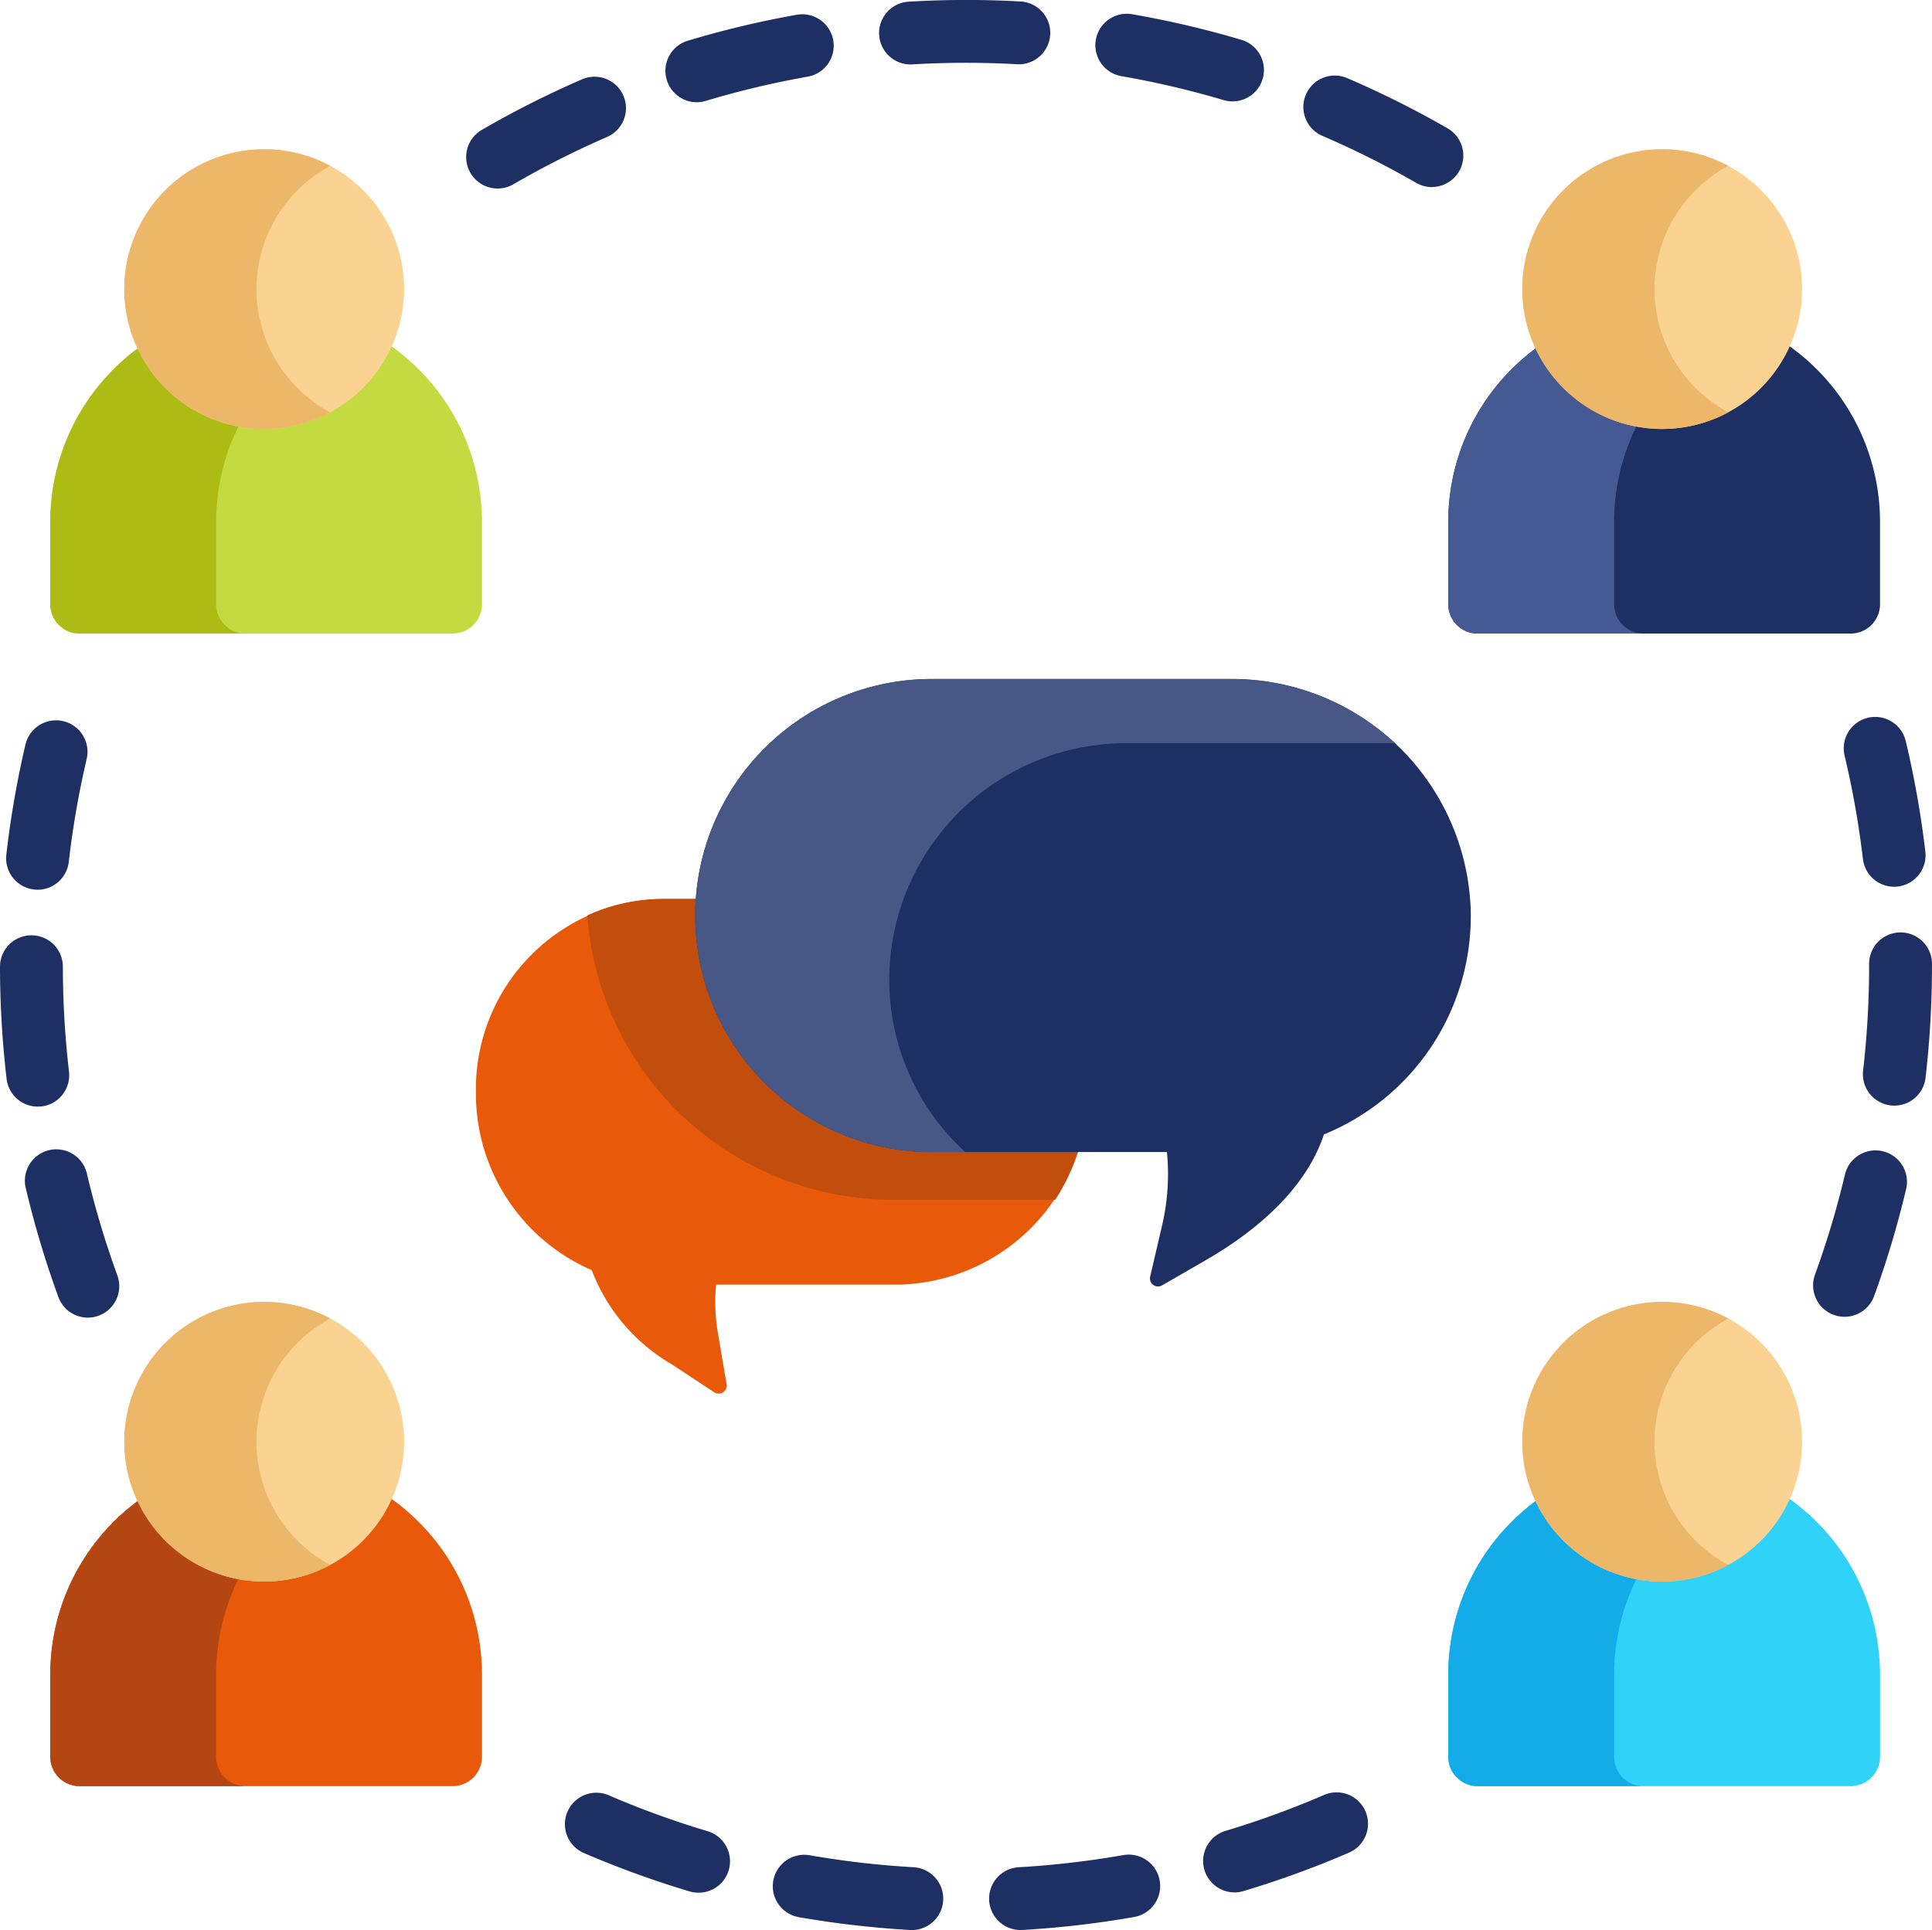
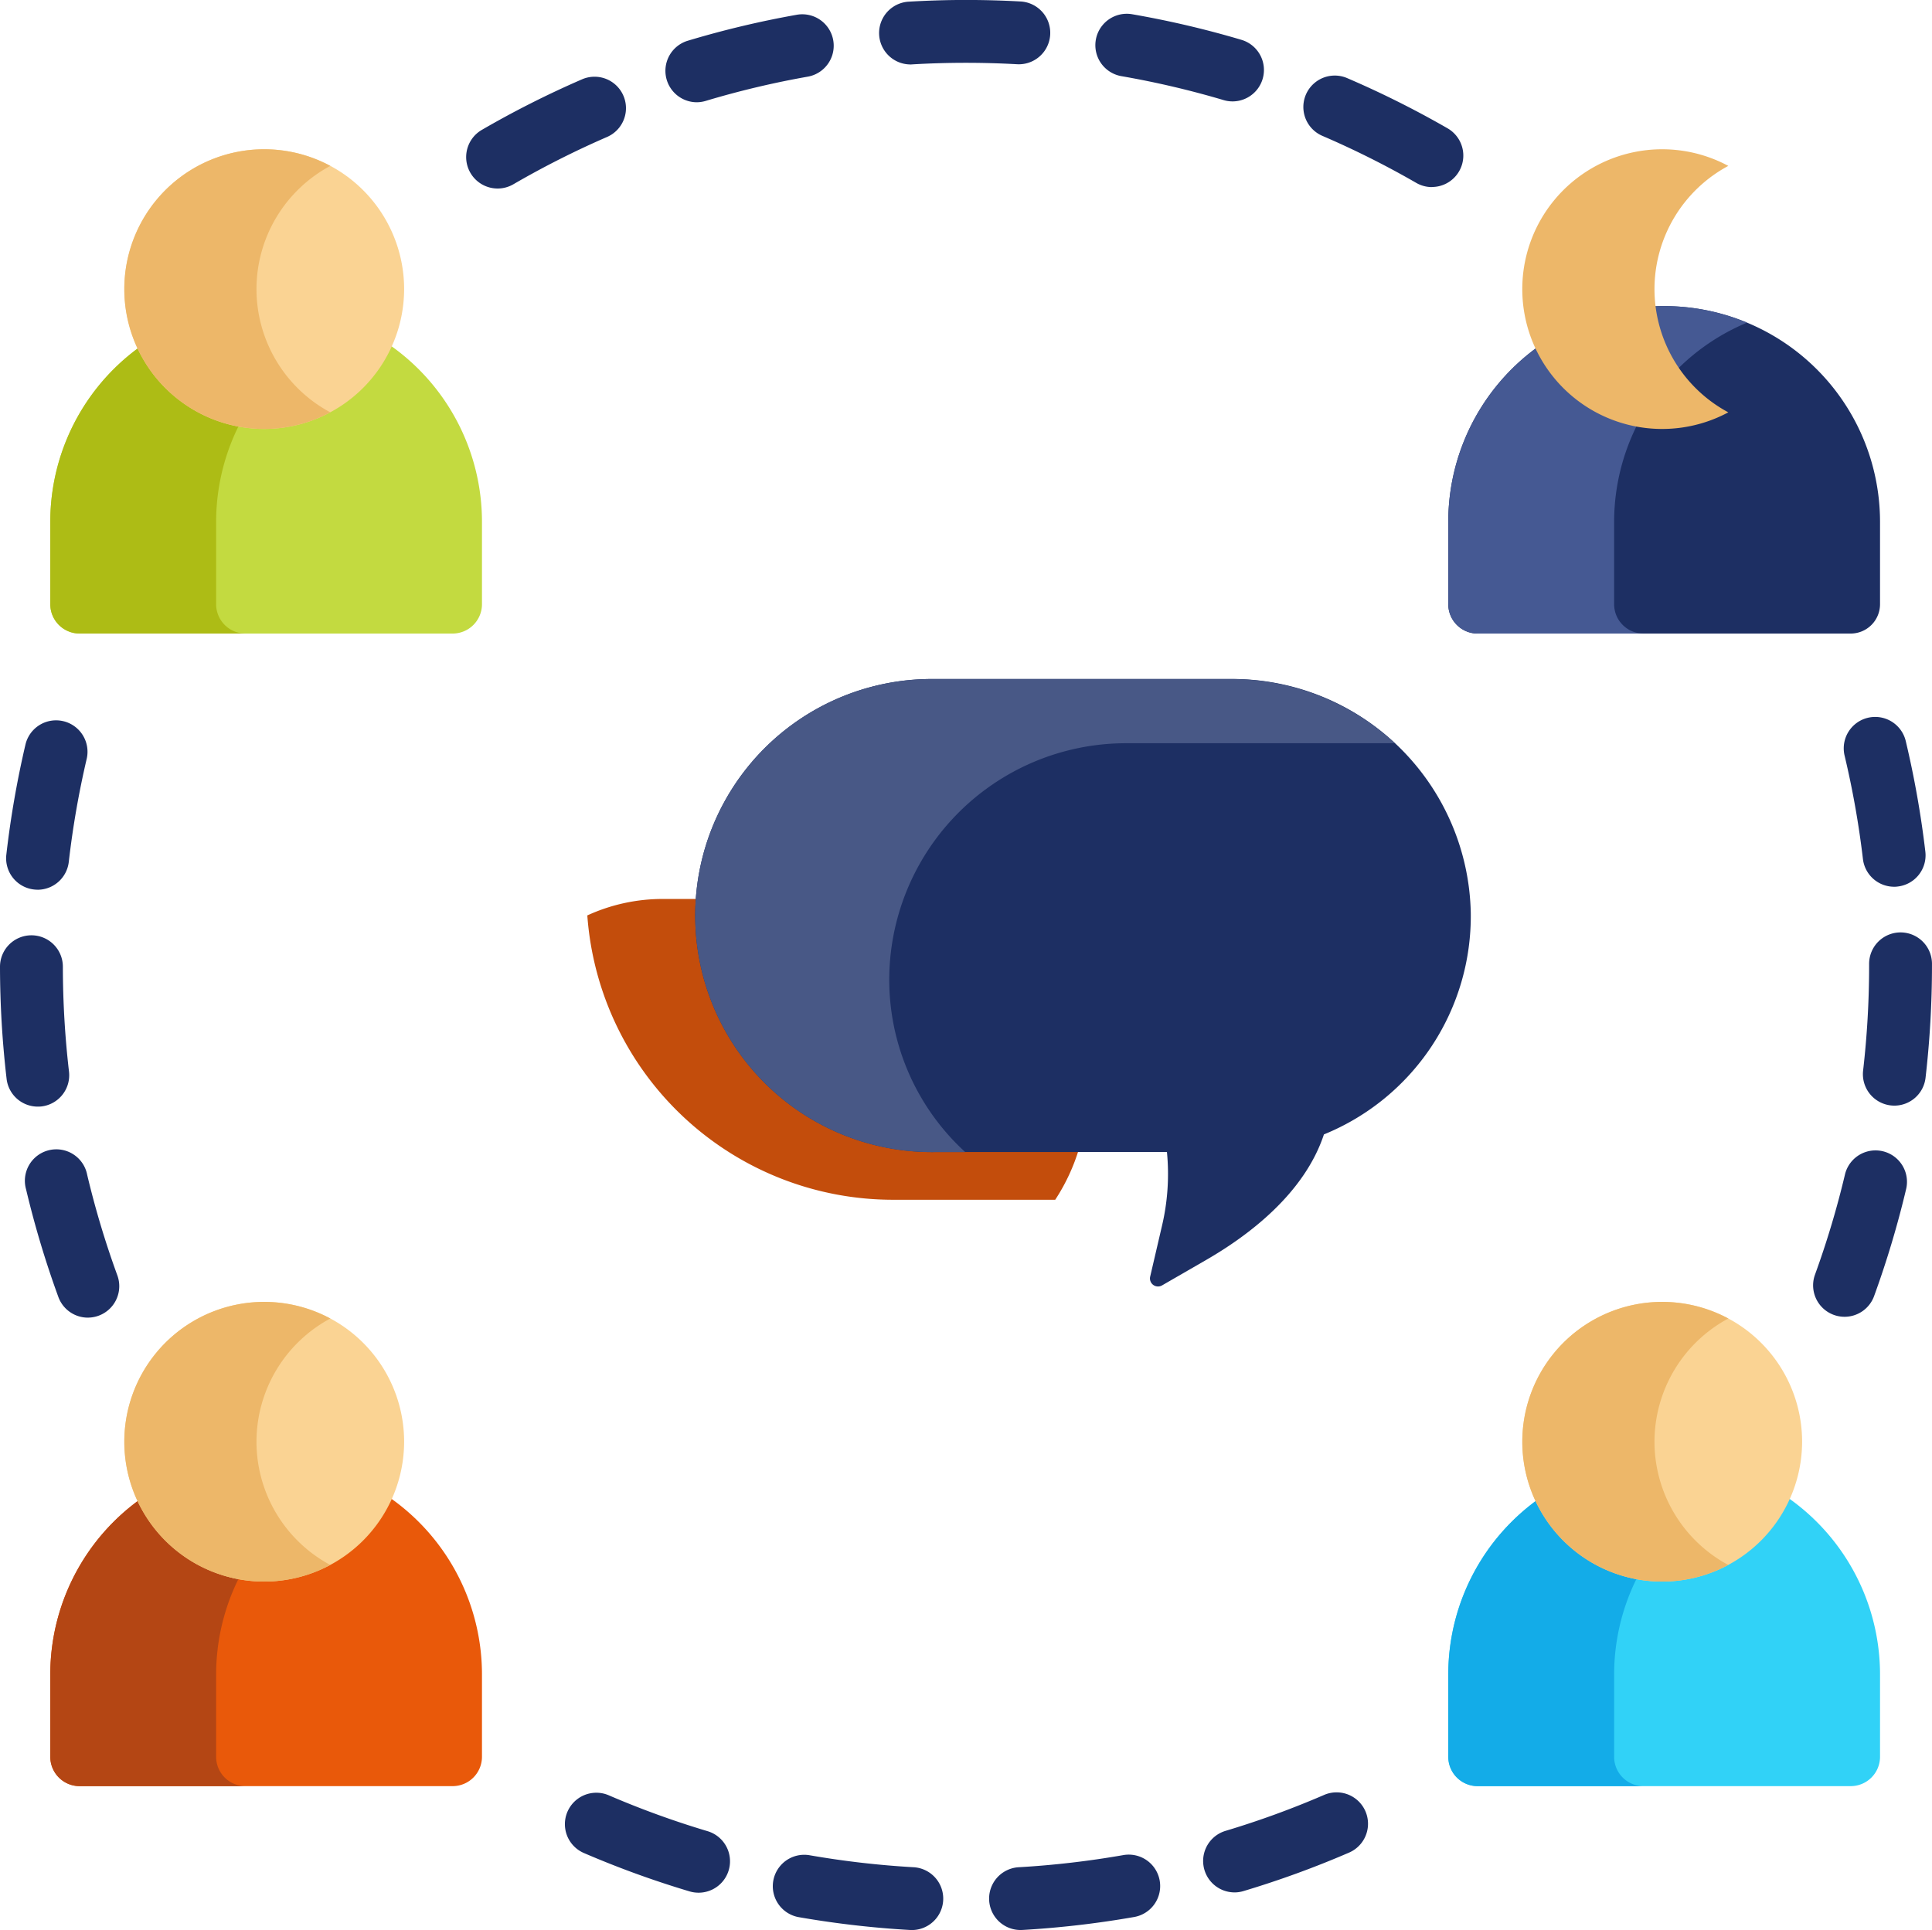
<svg xmlns="http://www.w3.org/2000/svg" width="99.295" height="99.216" viewBox="0 0 99.295 99.216">
  <g id="group" transform="translate(0)">
    <path id="Path_514" data-name="Path 514" d="M34,98.173H14.835a1.508,1.508,0,0,1-1.508-1.508V92.433A11.093,11.093,0,0,1,24.42,81.34h0A11.093,11.093,0,0,1,35.513,92.433v4.231A1.509,1.509,0,0,1,34,98.173Z" transform="translate(-10.742 -65.604)" fill="#c3da40" />
-     <path id="Path_515" data-name="Path 515" d="M136.166,262.4a9.509,9.509,0,0,1-4.1-4.834,9.883,9.883,0,0,1-5.952-9.169,9.773,9.773,0,0,1,9.6-9.913h12.221a9.918,9.918,0,0,1,0,19.826h-9.477a9.515,9.515,0,0,0,.1,2.532l.439,2.591a.414.414,0,0,1-.636.414Z" transform="translate(-101.654 -192.273)" fill="#e9590a" />
    <path id="Path_516" data-name="Path 516" d="M181.345,248.4a9.773,9.773,0,0,0-9.6-9.913H159.521a9.289,9.289,0,0,0-3.874.846,15.755,15.755,0,0,0,15.79,14.617h8.258A10.081,10.081,0,0,0,181.345,248.4Z" transform="translate(-125.462 -192.274)" fill="#c34d0c" />
    <path id="Path_517" data-name="Path 517" d="M208.361,208.338a11.623,11.623,0,0,0,.266-3.842H196.761a12.16,12.16,0,1,1-.185-24.318h15.338a12.269,12.269,0,0,1,12.328,12.013,12.114,12.114,0,0,1-7.547,11.4c-1,3.02-3.834,5.172-6.044,6.448l-2.276,1.314a.414.414,0,0,1-.61-.452Z" transform="translate(-148.652 -145.274)" fill="#1d2f63" />
    <path id="Path_518" data-name="Path 518" d="M194.357,195.829a12.172,12.172,0,0,1,12.157-12.348h13.83a12.4,12.4,0,0,0-8.43-3.3H196.576a12.16,12.16,0,1,0,.185,24.318h1.5A12.016,12.016,0,0,1,194.357,195.829Z" transform="translate(-148.653 -145.274)" fill="#485886" />
    <path id="Path_519" data-name="Path 519" d="M404.487,98.173H385.318a1.508,1.508,0,0,1-1.508-1.508V92.433A11.093,11.093,0,0,1,394.9,81.34h0A11.093,11.093,0,0,1,406,92.433v4.231A1.509,1.509,0,0,1,404.487,98.173Z" transform="translate(-309.376 -65.604)" fill="#1d2f63" />
    <path id="Path_520" data-name="Path 520" d="M34,403.7H14.835a1.508,1.508,0,0,1-1.508-1.508v-4.231A11.093,11.093,0,0,1,24.42,386.868h0a11.093,11.093,0,0,1,11.093,11.093v4.231A1.509,1.509,0,0,1,34,403.7Z" transform="translate(-10.742 -311.88)" fill="#e9590a" />
    <path id="Path_521" data-name="Path 521" d="M404.487,403.7H385.318a1.508,1.508,0,0,1-1.508-1.508v-4.231A11.093,11.093,0,0,1,394.9,386.868h0A11.093,11.093,0,0,1,406,397.961v4.231A1.509,1.509,0,0,1,404.487,403.7Z" transform="translate(-309.376 -311.88)" fill="#31d2f7" />
    <path id="Path_522" data-name="Path 522" d="M21.85,96.664V92.433A11.1,11.1,0,0,1,28.681,82.19a11.057,11.057,0,0,0-4.262-.85h0A11.093,11.093,0,0,0,13.326,92.433v4.231a1.508,1.508,0,0,0,1.508,1.508h8.524A1.508,1.508,0,0,1,21.85,96.664Z" transform="translate(-10.742 -65.604)" fill="#adbc15" />
    <path id="Path_523" data-name="Path 523" d="M392.332,96.664V92.433a11.1,11.1,0,0,1,6.831-10.243,11.057,11.057,0,0,0-4.262-.85h0a11.093,11.093,0,0,0-11.093,11.093v4.231a1.508,1.508,0,0,0,1.508,1.508h8.524A1.508,1.508,0,0,1,392.332,96.664Z" transform="translate(-309.374 -65.604)" fill="#455993" />
    <path id="Path_524" data-name="Path 524" d="M21.85,402.191V397.96a11.1,11.1,0,0,1,6.831-10.243,11.058,11.058,0,0,0-4.262-.85h0A11.093,11.093,0,0,0,13.326,397.96v4.231a1.508,1.508,0,0,0,1.508,1.508h8.524A1.508,1.508,0,0,1,21.85,402.191Z" transform="translate(-10.742 -311.879)" fill="#b44614" />
    <path id="Path_525" data-name="Path 525" d="M392.332,402.191V397.96a11.1,11.1,0,0,1,6.831-10.243,11.058,11.058,0,0,0-4.262-.85h0a11.093,11.093,0,0,0-11.093,11.093v4.231a1.508,1.508,0,0,0,1.508,1.508h8.524A1.508,1.508,0,0,1,392.332,402.191Z" transform="translate(-309.374 -311.879)" fill="#13ace8" />
    <path id="Path_526" data-name="Path 526" d="M46.882,99.418c-.031,0-.062,0-.093,0a49.916,49.916,0,0,1-5.733-.66,1.615,1.615,0,1,1,.556-3.183,46.662,46.662,0,0,0,5.361.617,1.616,1.616,0,0,1-.09,3.228Zm5.581,0a1.615,1.615,0,0,1-.092-3.228,46.767,46.767,0,0,0,5.361-.623,1.615,1.615,0,0,1,.559,3.182,49.916,49.916,0,0,1-5.733.666ZM35.9,97.5a1.614,1.614,0,0,1-.462-.068,49.5,49.5,0,0,1-5.429-1.972,1.615,1.615,0,0,1,1.279-2.967,46.322,46.322,0,0,0,5.073,1.843A1.615,1.615,0,0,1,35.9,97.5Zm27.547-.015a1.616,1.616,0,0,1-.463-3.163,46.216,46.216,0,0,0,5.069-1.848,1.615,1.615,0,1,1,1.282,2.965,49.5,49.5,0,0,1-5.425,1.977A1.62,1.62,0,0,1,63.445,97.486ZM4.515,67.938A1.615,1.615,0,0,1,3,66.877a49.49,49.49,0,0,1-1.659-5.53A1.616,1.616,0,1,1,4.482,60.6a46.161,46.161,0,0,0,1.55,5.167,1.617,1.617,0,0,1-1.517,2.17ZM94.8,67.894a1.616,1.616,0,0,1-1.518-2.168,46.31,46.31,0,0,0,1.546-5.172,1.616,1.616,0,0,1,3.145.742,49.45,49.45,0,0,1-1.654,5.535A1.616,1.616,0,0,1,94.8,67.894ZM1.939,57.09a1.615,1.615,0,0,1-1.6-1.428A50.313,50.313,0,0,1,0,49.9a1.616,1.616,0,0,1,1.614-1.617h0A1.615,1.615,0,0,1,3.231,49.9a47.148,47.148,0,0,0,.315,5.389,1.615,1.615,0,0,1-1.417,1.792A1.6,1.6,0,0,1,1.939,57.09Zm95.422-.051a1.617,1.617,0,0,1-1.607-1.8,47.11,47.11,0,0,0,.309-5.389v-.1a1.615,1.615,0,0,1,3.231,0v.1a50.358,50.358,0,0,1-.331,5.76A1.615,1.615,0,0,1,97.361,57.039Zm-95.43-11.1a1.632,1.632,0,0,1-.186-.011A1.615,1.615,0,0,1,.325,44.142a49.719,49.719,0,0,1,.989-5.687,1.616,1.616,0,0,1,3.146.739,46.43,46.43,0,0,0-.925,5.316A1.616,1.616,0,0,1,1.932,45.941Zm95.414-.152a1.616,1.616,0,0,1-1.6-1.427,46.463,46.463,0,0,0-.942-5.313,1.615,1.615,0,0,1,3.143-.749,49.67,49.67,0,0,1,1.007,5.684,1.615,1.615,0,0,1-1.415,1.793A1.559,1.559,0,0,1,97.346,45.789ZM25.574,9.893a1.616,1.616,0,0,1-.812-3.013,49.638,49.638,0,0,1,5.151-2.6A1.615,1.615,0,0,1,31.2,7.243a46.44,46.44,0,0,0-4.814,2.431A1.609,1.609,0,0,1,25.574,9.893Zm48.02-.073a1.609,1.609,0,0,1-.805-.216,46.425,46.425,0,0,0-4.826-2.418,1.615,1.615,0,1,1,1.276-2.968A49.628,49.628,0,0,1,74.4,6.8a1.616,1.616,0,0,1-.808,3.015ZM35.8,5.459A1.616,1.616,0,0,1,35.335,2.3,49.534,49.534,0,0,1,40.952.961a1.615,1.615,0,1,1,.562,3.182,46.207,46.207,0,0,0-5.249,1.248A1.618,1.618,0,0,1,35.8,5.459Zm27.549-.044a1.611,1.611,0,0,1-.461-.067,46.3,46.3,0,0,0-5.253-1.231A1.615,1.615,0,0,1,58.187.934a49.546,49.546,0,0,1,5.621,1.317,1.616,1.616,0,0,1-.459,3.164Zm-16.571-1.9A1.615,1.615,0,0,1,46.684.289C47.664.231,48.659.2,49.642.2h.005c.934,0,1.878.026,2.805.078a1.615,1.615,0,1,1-.18,3.226c-.868-.048-1.751-.073-2.626-.073h0c-.92,0-1.852.027-2.769.081C46.842,3.516,46.809,3.517,46.778,3.517Z" transform="translate(0 -0.202)" fill="#1d2f63" />
    <g id="Group_122" data-name="Group 122" transform="translate(6.393 7.674)">
      <path id="Path_527" data-name="Path 527" d="M40.153,54.147a7.189,7.189,0,1,1,7.189-7.189A7.2,7.2,0,0,1,40.153,54.147Z" transform="translate(-32.965 -39.77)" fill="#fad393" />
-       <path id="Path_528" data-name="Path 528" d="M410.635,54.147a7.189,7.189,0,1,1,7.189-7.189A7.2,7.2,0,0,1,410.635,54.147Z" transform="translate(-331.598 -39.77)" fill="#fad393" />
      <path id="Path_529" data-name="Path 529" d="M40.153,359.676a7.189,7.189,0,1,1,7.189-7.189A7.2,7.2,0,0,1,40.153,359.676Z" transform="translate(-32.965 -286.046)" fill="#fad393" />
      <path id="Path_530" data-name="Path 530" d="M410.635,359.676a7.189,7.189,0,1,1,7.189-7.189A7.2,7.2,0,0,1,410.635,359.676Z" transform="translate(-331.598 -286.046)" fill="#fad393" />
    </g>
    <g id="Group_123" data-name="Group 123" transform="translate(6.393 7.674)">
      <path id="Path_531" data-name="Path 531" d="M39.753,46.959a7.194,7.194,0,0,1,3.794-6.335,7.189,7.189,0,1,0,0,12.669A7.194,7.194,0,0,1,39.753,46.959Z" transform="translate(-32.964 -39.77)" fill="#edb769" />
      <path id="Path_532" data-name="Path 532" d="M410.236,46.959a7.194,7.194,0,0,1,3.794-6.335,7.189,7.189,0,1,0,0,12.669A7.194,7.194,0,0,1,410.236,46.959Z" transform="translate(-331.597 -39.77)" fill="#edb769" />
      <path id="Path_533" data-name="Path 533" d="M39.753,352.487a7.194,7.194,0,0,1,3.794-6.335,7.189,7.189,0,1,0,0,12.669A7.193,7.193,0,0,1,39.753,352.487Z" transform="translate(-32.964 -286.045)" fill="#edb769" />
      <path id="Path_534" data-name="Path 534" d="M410.236,352.487a7.194,7.194,0,0,1,3.794-6.335,7.189,7.189,0,1,0,0,12.669A7.194,7.194,0,0,1,410.236,352.487Z" transform="translate(-331.597 -286.045)" fill="#edb769" />
    </g>
  </g>
</svg>